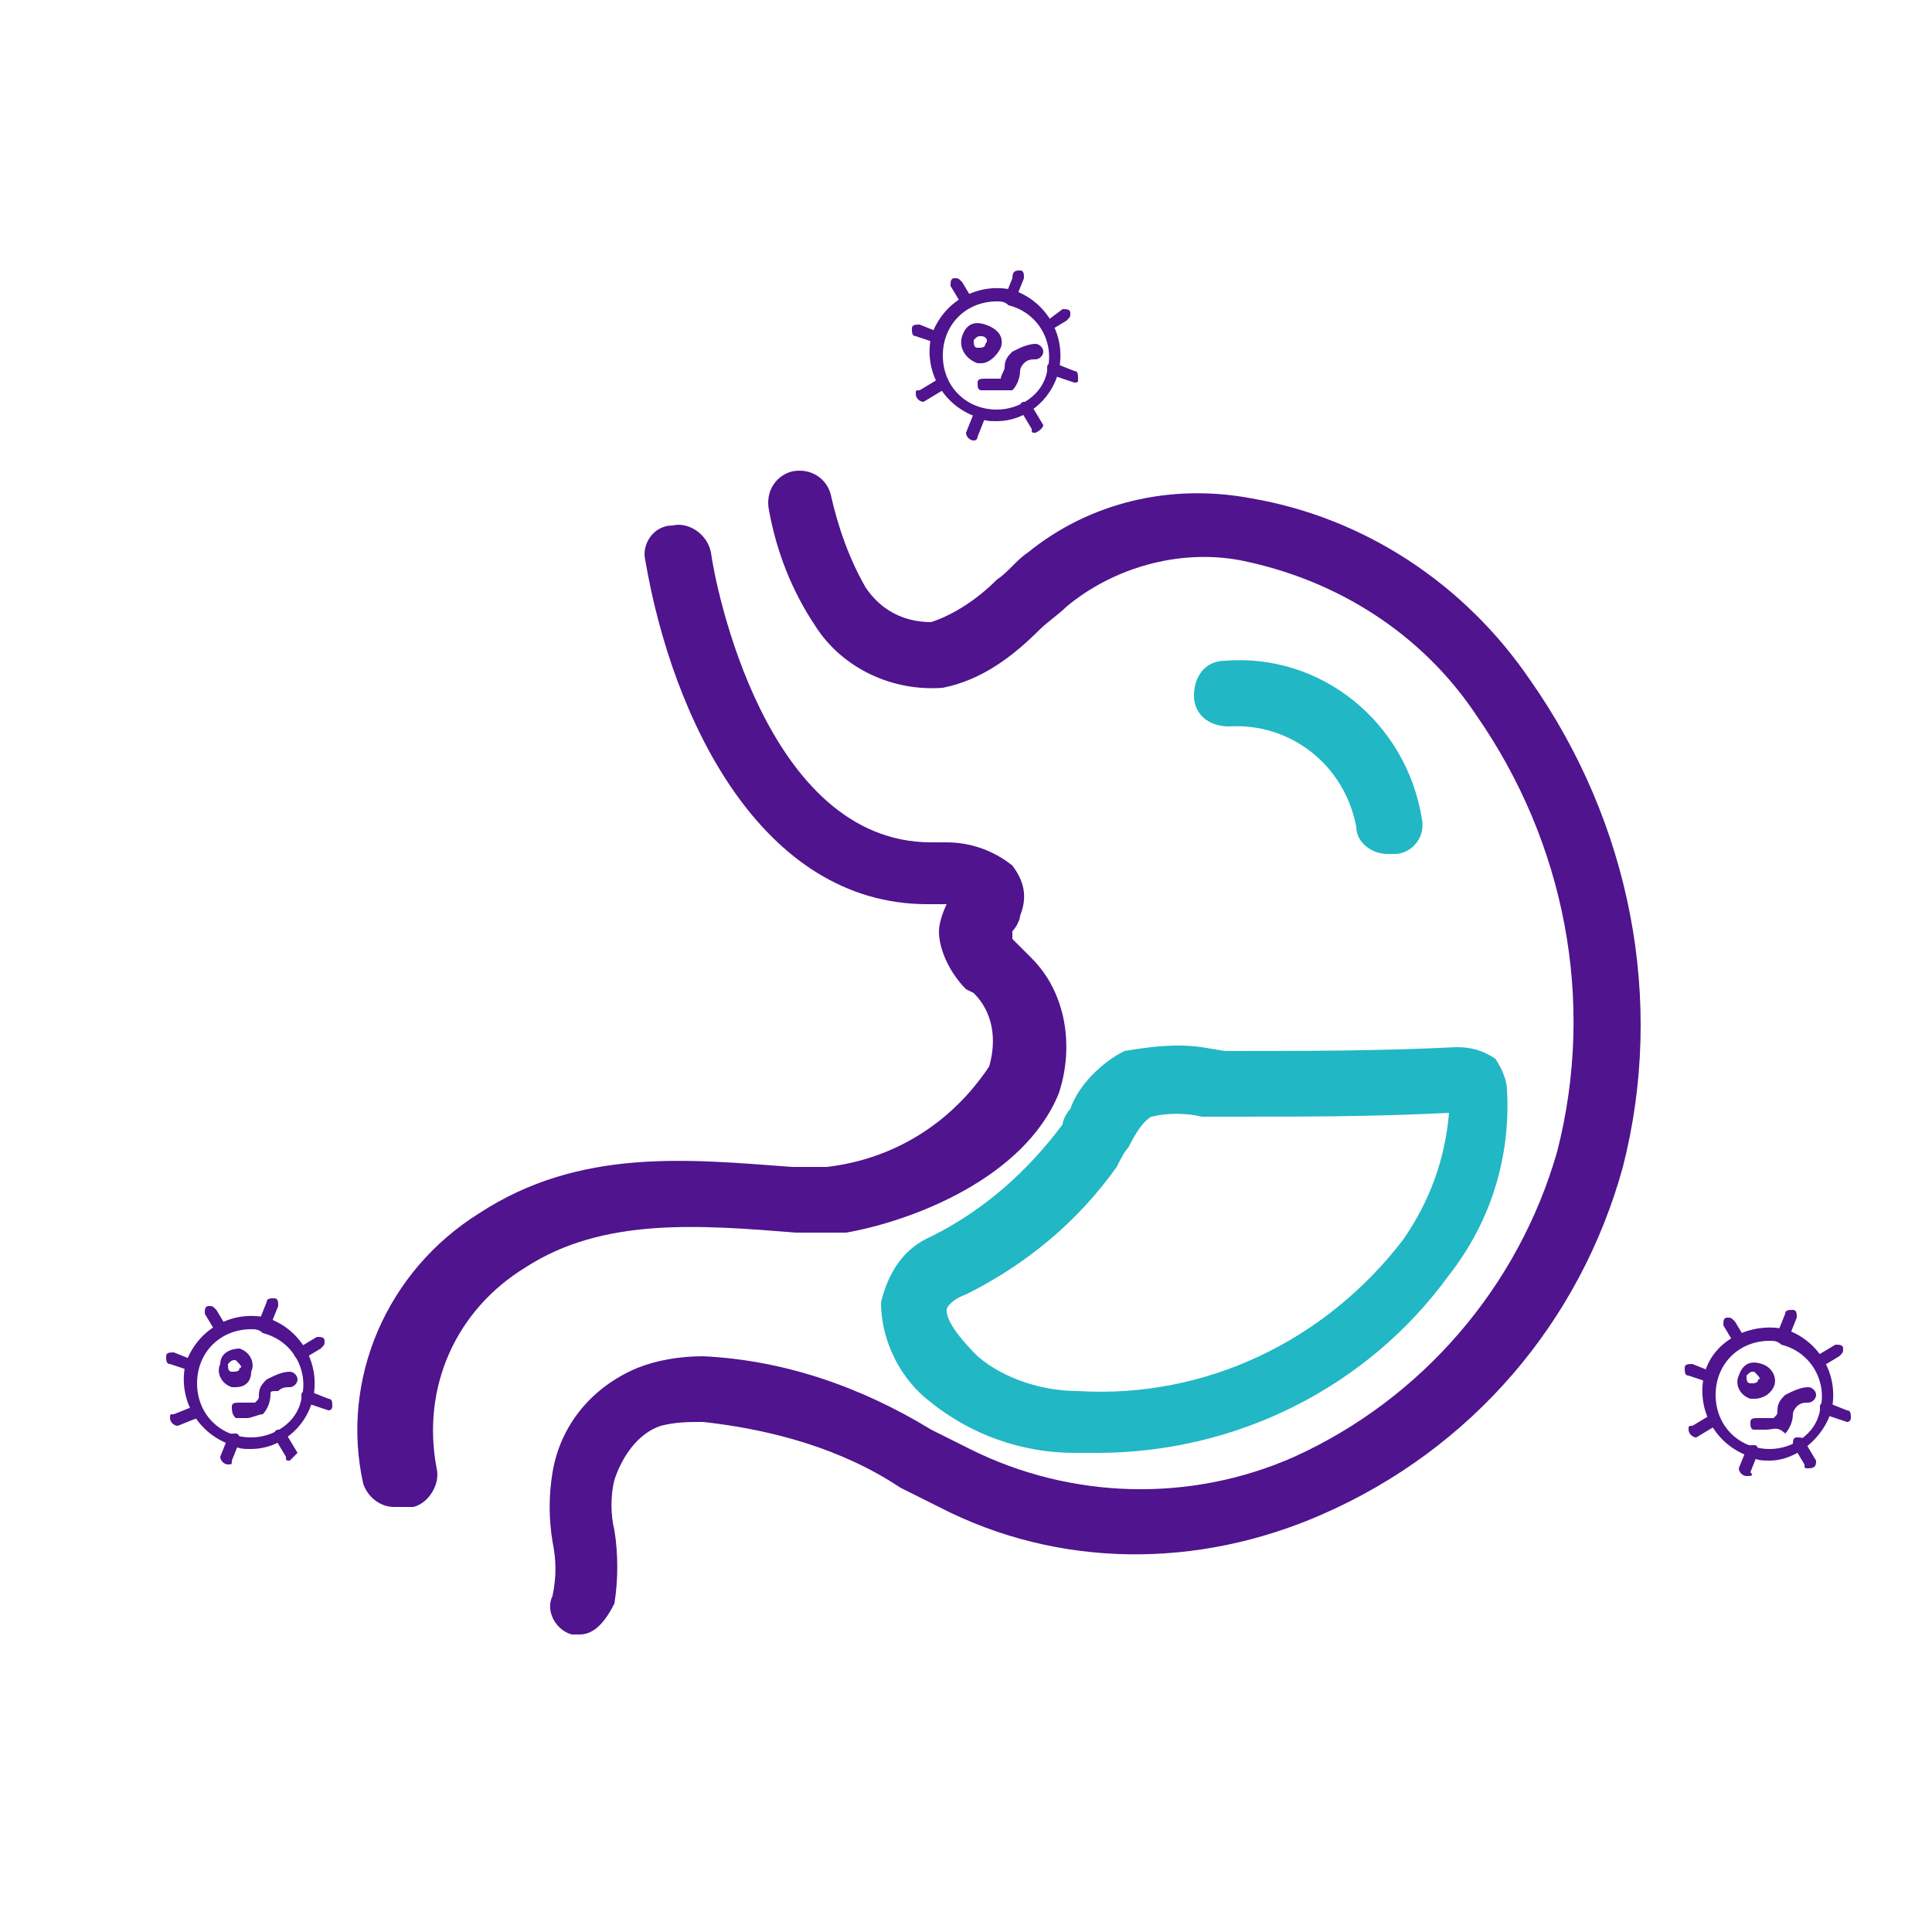
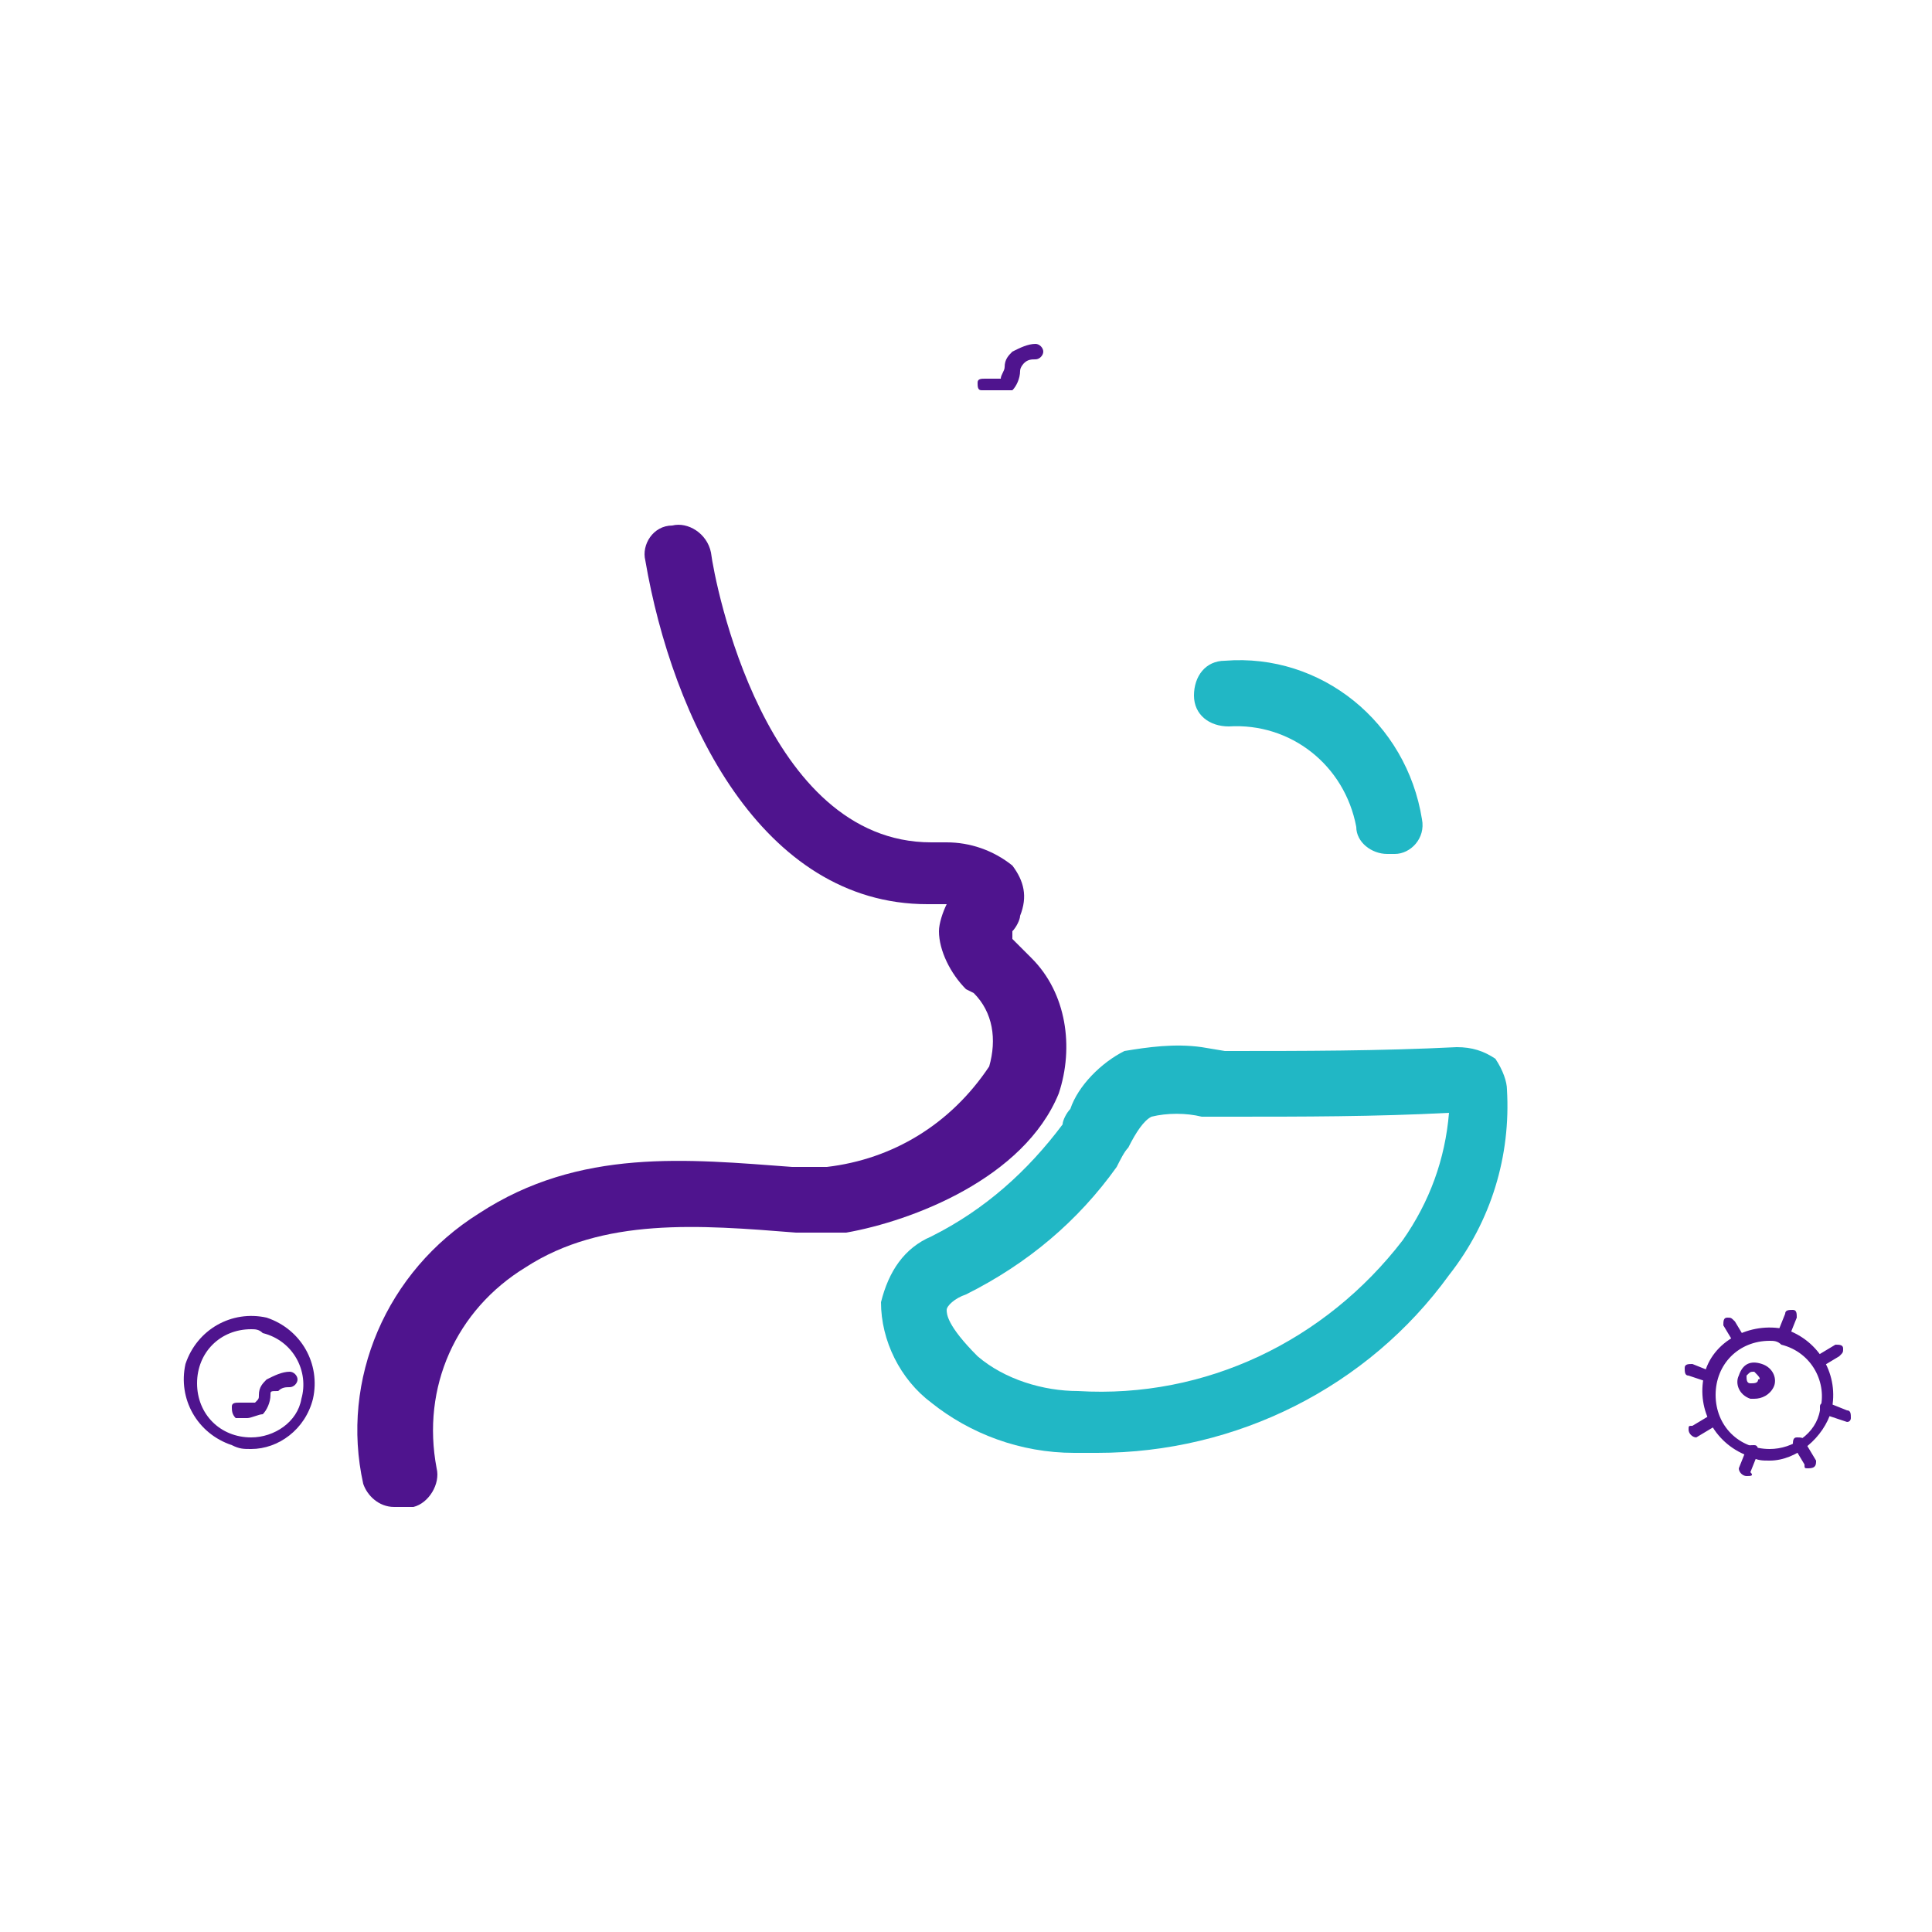
<svg xmlns="http://www.w3.org/2000/svg" version="1.1" id="图层_1" x="0px" y="0px" viewBox="0 0 50 50" style="enable-background:new 0 0 50 50;" xml:space="preserve">
  <style type="text/css">
	.st0{fill:#4F148E;}
	.st1{fill:#21B7C5;}
</style>
  <g>
    <path class="st0" d="M10.2,39c-0.4,0-0.7-0.3-0.8-0.6c-0.6-2.7,0.6-5.5,3-7c2.6-1.7,5.4-1.4,8.1-1.2c0.3,0,0.6,0,0.9,0   c1.7-0.2,3.2-1.1,4.2-2.6c0.2-0.7,0.1-1.4-0.4-1.9L25,25.6c-0.4-0.4-0.7-1-0.7-1.5c0-0.2,0.1-0.5,0.2-0.7H24   c-4.3,0-6.6-4.8-7.3-8.9c-0.1-0.4,0.2-0.9,0.7-0.9c0,0,0,0,0,0c0.4-0.1,0.9,0.2,1,0.7c0,0,0,0,0,0c0.1,0.8,1.4,7.5,5.7,7.5h0.4   c0.6,0,1.2,0.2,1.7,0.6c0.3,0.4,0.4,0.8,0.2,1.3c0,0.1-0.1,0.3-0.2,0.4v0.2l0.3,0.3l0.2,0.2c0.9,0.9,1.1,2.3,0.7,3.5   c-0.9,2.2-3.8,3.3-5.5,3.6c-0.4,0-0.9,0-1.3,0c-2.5-0.2-5-0.4-7,0.9c-1.8,1.1-2.7,3.1-2.3,5.2c0.1,0.4-0.2,0.9-0.6,1L10.2,39z" />
-     <path class="st0" d="M15,42.3h-0.2c-0.4-0.1-0.7-0.6-0.5-1c0.1-0.5,0.1-0.9,0-1.4c-0.1-0.6-0.1-1.2,0-1.8c0.2-1.2,1-2.2,2.2-2.7   c0.5-0.2,1.1-0.3,1.7-0.3c2.1,0.1,4.1,0.8,5.9,1.9l1,0.5c2.6,1.3,5.7,1.4,8.4,0.2c3.3-1.5,5.8-4.4,6.8-7.9c1-3.9,0.2-8-2.1-11.3   c-1.4-2.1-3.6-3.5-6.1-4c-1.6-0.3-3.3,0.2-4.5,1.2c-0.2,0.2-0.5,0.4-0.7,0.6c-0.7,0.7-1.5,1.3-2.5,1.5c-1.3,0.1-2.6-0.5-3.3-1.6   c-0.6-0.9-1-1.9-1.2-3c-0.1-0.5,0.2-0.9,0.6-1c0.5-0.1,0.9,0.2,1,0.6c0.2,0.9,0.5,1.7,0.9,2.4c0.4,0.6,1,0.9,1.7,0.9   c0.6-0.2,1.2-0.6,1.7-1.1c0.3-0.2,0.5-0.5,0.8-0.7c1.6-1.3,3.7-1.8,5.8-1.4c2.9,0.5,5.5,2.2,7.2,4.7c2.6,3.7,3.5,8.3,2.4,12.6   c-1.1,4-3.9,7.3-7.8,9c-3.2,1.4-6.8,1.4-9.9-0.2l-1-0.5c-1.5-1-3.3-1.5-5.1-1.7c-0.4,0-0.7,0-1.1,0.1c-0.6,0.2-1,0.8-1.2,1.4   c-0.1,0.4-0.1,0.9,0,1.3c0.1,0.6,0.1,1.3,0,1.9C15.6,42.1,15.3,42.3,15,42.3L15,42.3z" />
    <path class="st1" d="M35.9,22.1c-0.4,0-0.8-0.3-0.8-0.7c-0.3-1.6-1.7-2.7-3.3-2.6c-0.5,0-0.9-0.3-0.9-0.8s0.3-0.9,0.8-0.9   c2.5-0.2,4.7,1.6,5.1,4.1c0.1,0.5-0.3,0.9-0.7,0.9L35.9,22.1z M38.7,27.4c-0.3-0.2-0.6-0.3-1-0.3c-2,0.1-4,0.1-6,0.1l-0.6-0.1   c-0.7-0.1-1.4,0-2,0.1c-0.6,0.3-1.2,0.9-1.4,1.5c-0.1,0.1-0.2,0.3-0.2,0.4c-0.9,1.2-2,2.2-3.4,2.9c-0.7,0.3-1.1,0.9-1.3,1.7   c0,1,0.5,2,1.3,2.6c1,0.8,2.3,1.3,3.7,1.3h0.6c3.6,0,7-1.7,9.1-4.6c1.1-1.4,1.6-3.1,1.5-4.8C39,28,38.9,27.7,38.7,27.4z M27.9,36   c-0.9,0-1.9-0.3-2.6-0.9c-0.8-0.8-0.8-1.1-0.8-1.2s0.2-0.3,0.5-0.4c1.6-0.8,2.9-1.9,3.9-3.3c0.1-0.2,0.2-0.4,0.3-0.5   c0.2-0.4,0.4-0.7,0.6-0.8c0.4-0.1,0.9-0.1,1.3,0h0.7c1.9,0,3.8,0,5.7-0.1c-0.1,1.2-0.5,2.3-1.2,3.3C34.3,34.7,31.2,36.2,27.9,36   L27.9,36z" />
  </g>
  <g>
-     <path class="st0" d="M25.4,9.4c0,0-0.1,0-0.1,0C25,9.3,24.8,9,24.9,8.7c0,0,0,0,0,0c0.1-0.3,0.3-0.4,0.6-0.3c0,0,0,0,0,0   C25.8,8.5,26,8.7,25.9,9C25.8,9.2,25.6,9.4,25.4,9.4z M25.4,8.7c-0.1,0-0.1,0-0.2,0.1c0,0.1,0,0.2,0.1,0.2c0.1,0,0.2,0,0.2-0.1   C25.6,8.8,25.5,8.7,25.4,8.7C25.4,8.7,25.4,8.7,25.4,8.7L25.4,8.7z M26.2,7.9C26.2,7.9,26.2,7.9,26.2,7.9c-0.1,0-0.2-0.1-0.2-0.2   l0.2-0.5C26.2,7,26.3,7,26.4,7s0.1,0.1,0.1,0.2l0,0l-0.2,0.5C26.3,7.8,26.3,7.9,26.2,7.9z M25.2,11.4   C25.2,11.4,25.2,11.4,25.2,11.4c-0.1,0-0.2-0.1-0.2-0.2l0.2-0.5c0-0.1,0.1-0.1,0.2-0.1c0.1,0,0.1,0.1,0.1,0.2l0,0l-0.2,0.5   C25.3,11.3,25.3,11.4,25.2,11.4L25.2,11.4z M25,8c-0.1,0-0.1,0-0.1-0.1l-0.3-0.5c0-0.1,0-0.2,0.1-0.2c0.1,0,0.1,0,0.2,0.1l0.3,0.5   C25.2,7.8,25.2,7.9,25,8C25.1,8,25,8,25,8z M26.8,11.2c-0.1,0-0.1,0-0.1-0.1l-0.3-0.5c0-0.1,0-0.2,0.1-0.2c0.1,0,0.2,0,0.2,0.1   l0.3,0.5C27,11,27,11.1,26.8,11.2C26.8,11.2,26.8,11.2,26.8,11.2L26.8,11.2z M24.3,8.9C24.3,8.9,24.2,8.9,24.3,8.9l-0.6-0.2   c-0.1,0-0.1-0.1-0.1-0.2c0-0.1,0.1-0.1,0.2-0.1l0,0l0.5,0.2c0.1,0,0.2,0.1,0.1,0.2S24.4,9,24.3,8.9L24.3,8.9L24.3,8.9z M27.8,9.9   C27.8,9.9,27.8,9.9,27.8,9.9l-0.6-0.2c-0.1,0-0.1-0.1-0.1-0.2c0-0.1,0.1-0.1,0.2-0.1l0,0l0.5,0.2c0.1,0,0.1,0.1,0.1,0.2   C27.9,9.9,27.9,9.9,27.8,9.9L27.8,9.9z M23.9,10.4c-0.1,0-0.2-0.1-0.2-0.2c0-0.1,0-0.1,0.1-0.1l0.5-0.3c0.1,0,0.2,0,0.2,0.1   c0,0.1,0,0.2-0.1,0.2L23.9,10.4C24,10.4,24,10.4,23.9,10.4z M27.1,8.6C27,8.6,27,8.5,27,8.4c0-0.1,0-0.1,0.1-0.1L27.5,8   c0.1,0,0.2,0,0.2,0.1c0,0.1,0,0.1-0.1,0.2L27.1,8.6C27.2,8.6,27.2,8.6,27.1,8.6z" />
-     <path class="st0" d="M25.8,10.9c-0.2,0-0.3,0-0.5-0.1c-0.9-0.3-1.4-1.2-1.2-2.1c0.3-0.9,1.2-1.4,2.1-1.2c0.9,0.3,1.4,1.2,1.2,2.1   c0,0,0,0,0,0C27.2,10.4,26.5,10.9,25.8,10.9z M25.8,7.8c-0.8,0-1.4,0.6-1.4,1.4s0.6,1.4,1.4,1.4c0.6,0,1.2-0.4,1.3-1   c0.2-0.7-0.2-1.5-1-1.7C26,7.8,25.9,7.8,25.8,7.8z" />
    <path class="st0" d="M25.7,10.1c-0.1,0-0.2,0-0.3,0c-0.1,0-0.1-0.1-0.1-0.2s0.1-0.1,0.2-0.1c0.2,0,0.3,0,0.4,0   C25.9,9.7,26,9.6,26,9.5c0-0.2,0.1-0.3,0.2-0.4c0.2-0.1,0.4-0.2,0.6-0.2c0.1,0,0.2,0.1,0.2,0.2s-0.1,0.2-0.2,0.2l0,0   c-0.1,0-0.2,0-0.3,0.1c0,0-0.1,0.1-0.1,0.2c0,0.2-0.1,0.4-0.2,0.5C26,10.1,25.8,10.1,25.7,10.1z" />
  </g>
  <g>
-     <path class="st0" d="M6.1,35.9c0,0-0.1,0-0.1,0c-0.3-0.1-0.4-0.4-0.3-0.6c0,0,0,0,0,0C5.7,35,6,34.9,6.2,34.9c0,0,0,0,0,0   c0.3,0.1,0.4,0.4,0.3,0.6C6.5,35.8,6.3,35.9,6.1,35.9z M6.1,35.2c-0.1,0-0.1,0-0.2,0.1c0,0.1,0,0.2,0.1,0.2c0.1,0,0.2,0,0.2-0.1   C6.3,35.4,6.2,35.3,6.1,35.2C6.1,35.3,6.1,35.3,6.1,35.2L6.1,35.2z M6.9,34.4C6.9,34.4,6.8,34.4,6.9,34.4c-0.1,0-0.2-0.1-0.2-0.2   l0.2-0.5c0-0.1,0.1-0.1,0.2-0.1c0.1,0,0.1,0.1,0.1,0.2l0,0L7,34.3C7,34.4,7,34.4,6.9,34.4z M5.9,37.9C5.9,37.9,5.9,37.9,5.9,37.9   c-0.1,0-0.2-0.1-0.2-0.2l0.2-0.5c0-0.1,0.1-0.1,0.2-0.1s0.1,0.1,0.1,0.2l0,0L6,37.8C6,37.9,6,37.9,5.9,37.9L5.9,37.9z M5.7,34.6   c-0.1,0-0.1,0-0.1-0.1L5.3,34c0-0.1,0-0.2,0.1-0.2c0.1,0,0.1,0,0.2,0.1l0.3,0.5C5.9,34.4,5.9,34.5,5.7,34.6   C5.8,34.5,5.7,34.6,5.7,34.6z M7.5,37.8c-0.1,0-0.1,0-0.1-0.1l-0.3-0.5c0-0.1,0-0.2,0.1-0.2c0.1,0,0.2,0,0.2,0.1l0.3,0.5   C7.7,37.6,7.6,37.7,7.5,37.8C7.5,37.8,7.5,37.8,7.5,37.8L7.5,37.8z M5,35.5C4.9,35.5,4.9,35.5,5,35.5l-0.6-0.2   c-0.1,0-0.1-0.1-0.1-0.2C4.3,35,4.4,35,4.5,35l0,0L5,35.2c0.1,0,0.2,0.1,0.1,0.2C5.1,35.4,5.1,35.5,5,35.5L5,35.5L5,35.5z    M8.5,36.5C8.5,36.5,8.5,36.5,8.5,36.5l-0.6-0.2c-0.1,0-0.1-0.1-0.1-0.2C7.8,36,7.9,36,8,36l0,0l0.5,0.2c0.1,0,0.1,0.1,0.1,0.2   C8.6,36.4,8.6,36.5,8.5,36.5L8.5,36.5z M4.6,36.9c-0.1,0-0.2-0.1-0.2-0.2c0-0.1,0-0.1,0.1-0.1L5,36.4c0.1,0,0.2,0,0.2,0.1   c0,0.1,0,0.2-0.1,0.2L4.6,36.9C4.7,36.9,4.6,36.9,4.6,36.9z M7.8,35.2c-0.1,0-0.2-0.1-0.2-0.2c0-0.1,0-0.1,0.1-0.1l0.5-0.3   c0.1,0,0.2,0,0.2,0.1c0,0.1,0,0.1-0.1,0.2L7.8,35.2C7.9,35.2,7.8,35.2,7.8,35.2z" />
    <path class="st0" d="M6.5,37.5c-0.2,0-0.3,0-0.5-0.1c-0.9-0.3-1.4-1.2-1.2-2.1c0.3-0.9,1.2-1.4,2.1-1.2c0.9,0.3,1.4,1.2,1.2,2.1   c0,0,0,0,0,0C7.9,37,7.2,37.5,6.5,37.5z M6.5,34.4c-0.8,0-1.4,0.6-1.4,1.4s0.6,1.4,1.4,1.4c0.6,0,1.2-0.4,1.3-1   c0.2-0.7-0.2-1.5-1-1.7C6.7,34.4,6.6,34.4,6.5,34.4z" />
    <path class="st0" d="M6.4,36.7c-0.1,0-0.2,0-0.3,0C6,36.6,6,36.5,6,36.4c0-0.1,0.1-0.1,0.2-0.1c0.2,0,0.3,0,0.4,0   c0.1-0.1,0.1-0.1,0.1-0.2c0-0.2,0.1-0.3,0.2-0.4c0.2-0.1,0.4-0.2,0.6-0.2c0.1,0,0.2,0.1,0.2,0.2c0,0.1-0.1,0.2-0.2,0.2l0,0   c-0.1,0-0.2,0-0.3,0.1C7,36,7,36,7,36.1c0,0.2-0.1,0.4-0.2,0.5C6.7,36.6,6.5,36.7,6.4,36.7z" />
  </g>
  <g>
    <path class="st0" d="M45.4,36.2c0,0-0.1,0-0.1,0c-0.3-0.1-0.4-0.4-0.3-0.6c0,0,0,0,0,0c0.1-0.3,0.3-0.4,0.6-0.3c0,0,0,0,0,0   c0.3,0.1,0.4,0.4,0.3,0.6C45.8,36.1,45.6,36.2,45.4,36.2z M45.4,35.5c-0.1,0-0.1,0-0.2,0.1c0,0.1,0,0.2,0.1,0.2   c0.1,0,0.2,0,0.2-0.1C45.6,35.7,45.5,35.6,45.4,35.5C45.4,35.5,45.4,35.5,45.4,35.5L45.4,35.5z M46.2,34.7   C46.2,34.7,46.2,34.7,46.2,34.7c-0.1,0-0.2-0.1-0.2-0.2l0.2-0.5c0-0.1,0.1-0.1,0.2-0.1c0.1,0,0.1,0.1,0.1,0.2l0,0l-0.2,0.5   C46.3,34.7,46.3,34.7,46.2,34.7z M45.2,38.2C45.2,38.2,45.2,38.2,45.2,38.2c-0.1,0-0.2-0.1-0.2-0.2l0.2-0.5c0-0.1,0.1-0.1,0.2-0.1   c0.1,0,0.1,0.1,0.1,0.2l0,0l-0.2,0.5C45.4,38.2,45.3,38.2,45.2,38.2L45.2,38.2z M45,34.9c-0.1,0-0.1,0-0.1-0.1l-0.3-0.5   c0-0.1,0-0.2,0.1-0.2c0.1,0,0.1,0,0.2,0.1l0.3,0.5C45.2,34.7,45.2,34.8,45,34.9C45.1,34.8,45.1,34.9,45,34.9z M46.8,38   c-0.1,0-0.1,0-0.1-0.1l-0.3-0.5c0-0.1,0-0.2,0.1-0.2c0.1,0,0.2,0,0.2,0.1l0.3,0.5C47,37.9,47,38,46.8,38C46.9,38,46.8,38,46.8,38   L46.8,38z M44.3,35.8C44.3,35.8,44.3,35.8,44.3,35.8l-0.6-0.2c-0.1,0-0.1-0.1-0.1-0.2c0-0.1,0.1-0.1,0.2-0.1l0,0l0.5,0.2   c0.1,0,0.2,0.1,0.1,0.2C44.5,35.7,44.4,35.8,44.3,35.8L44.3,35.8L44.3,35.8z M47.8,36.8C47.8,36.8,47.8,36.8,47.8,36.8l-0.6-0.2   c-0.1,0-0.1-0.1-0.1-0.2c0-0.1,0.1-0.1,0.2-0.1l0,0l0.5,0.2c0.1,0,0.1,0.1,0.1,0.2C47.9,36.7,47.9,36.8,47.8,36.8L47.8,36.8z    M43.9,37.2c-0.1,0-0.2-0.1-0.2-0.2c0-0.1,0-0.1,0.1-0.1l0.5-0.3c0.1,0,0.2,0,0.2,0.1c0,0.1,0,0.2-0.1,0.2L43.9,37.2   C44,37.2,44,37.2,43.9,37.2z M47.1,35.4c-0.1,0-0.2-0.1-0.2-0.2c0-0.1,0-0.1,0.1-0.1l0.5-0.3c0.1,0,0.2,0,0.2,0.1   c0,0.1,0,0.1-0.1,0.2L47.1,35.4C47.2,35.4,47.2,35.5,47.1,35.4z" />
    <path class="st0" d="M45.8,37.8c-0.2,0-0.3,0-0.5-0.1c-0.9-0.3-1.4-1.2-1.2-2.1s1.2-1.4,2.1-1.2c0.9,0.3,1.4,1.2,1.2,2.1   c0,0,0,0,0,0C47.2,37.2,46.5,37.8,45.8,37.8z M45.8,34.7c-0.8,0-1.4,0.6-1.4,1.4s0.6,1.4,1.4,1.4c0.6,0,1.2-0.4,1.3-1   c0.2-0.7-0.2-1.5-1-1.7C46,34.7,45.9,34.7,45.8,34.7z" />
-     <path class="st0" d="M45.7,37c-0.1,0-0.2,0-0.3,0c-0.1,0-0.1-0.1-0.1-0.2c0-0.1,0.1-0.1,0.2-0.1c0.2,0,0.3,0,0.4,0   c0.1-0.1,0.1-0.1,0.1-0.2c0-0.2,0.1-0.3,0.2-0.4c0.2-0.1,0.4-0.2,0.6-0.2c0.1,0,0.2,0.1,0.2,0.2c0,0.1-0.1,0.2-0.2,0.2l0,0   c-0.1,0-0.2,0-0.3,0.1c0,0-0.1,0.1-0.1,0.2c0,0.2-0.1,0.4-0.2,0.5C46,36.9,45.9,37,45.7,37z" />
  </g>
</svg>